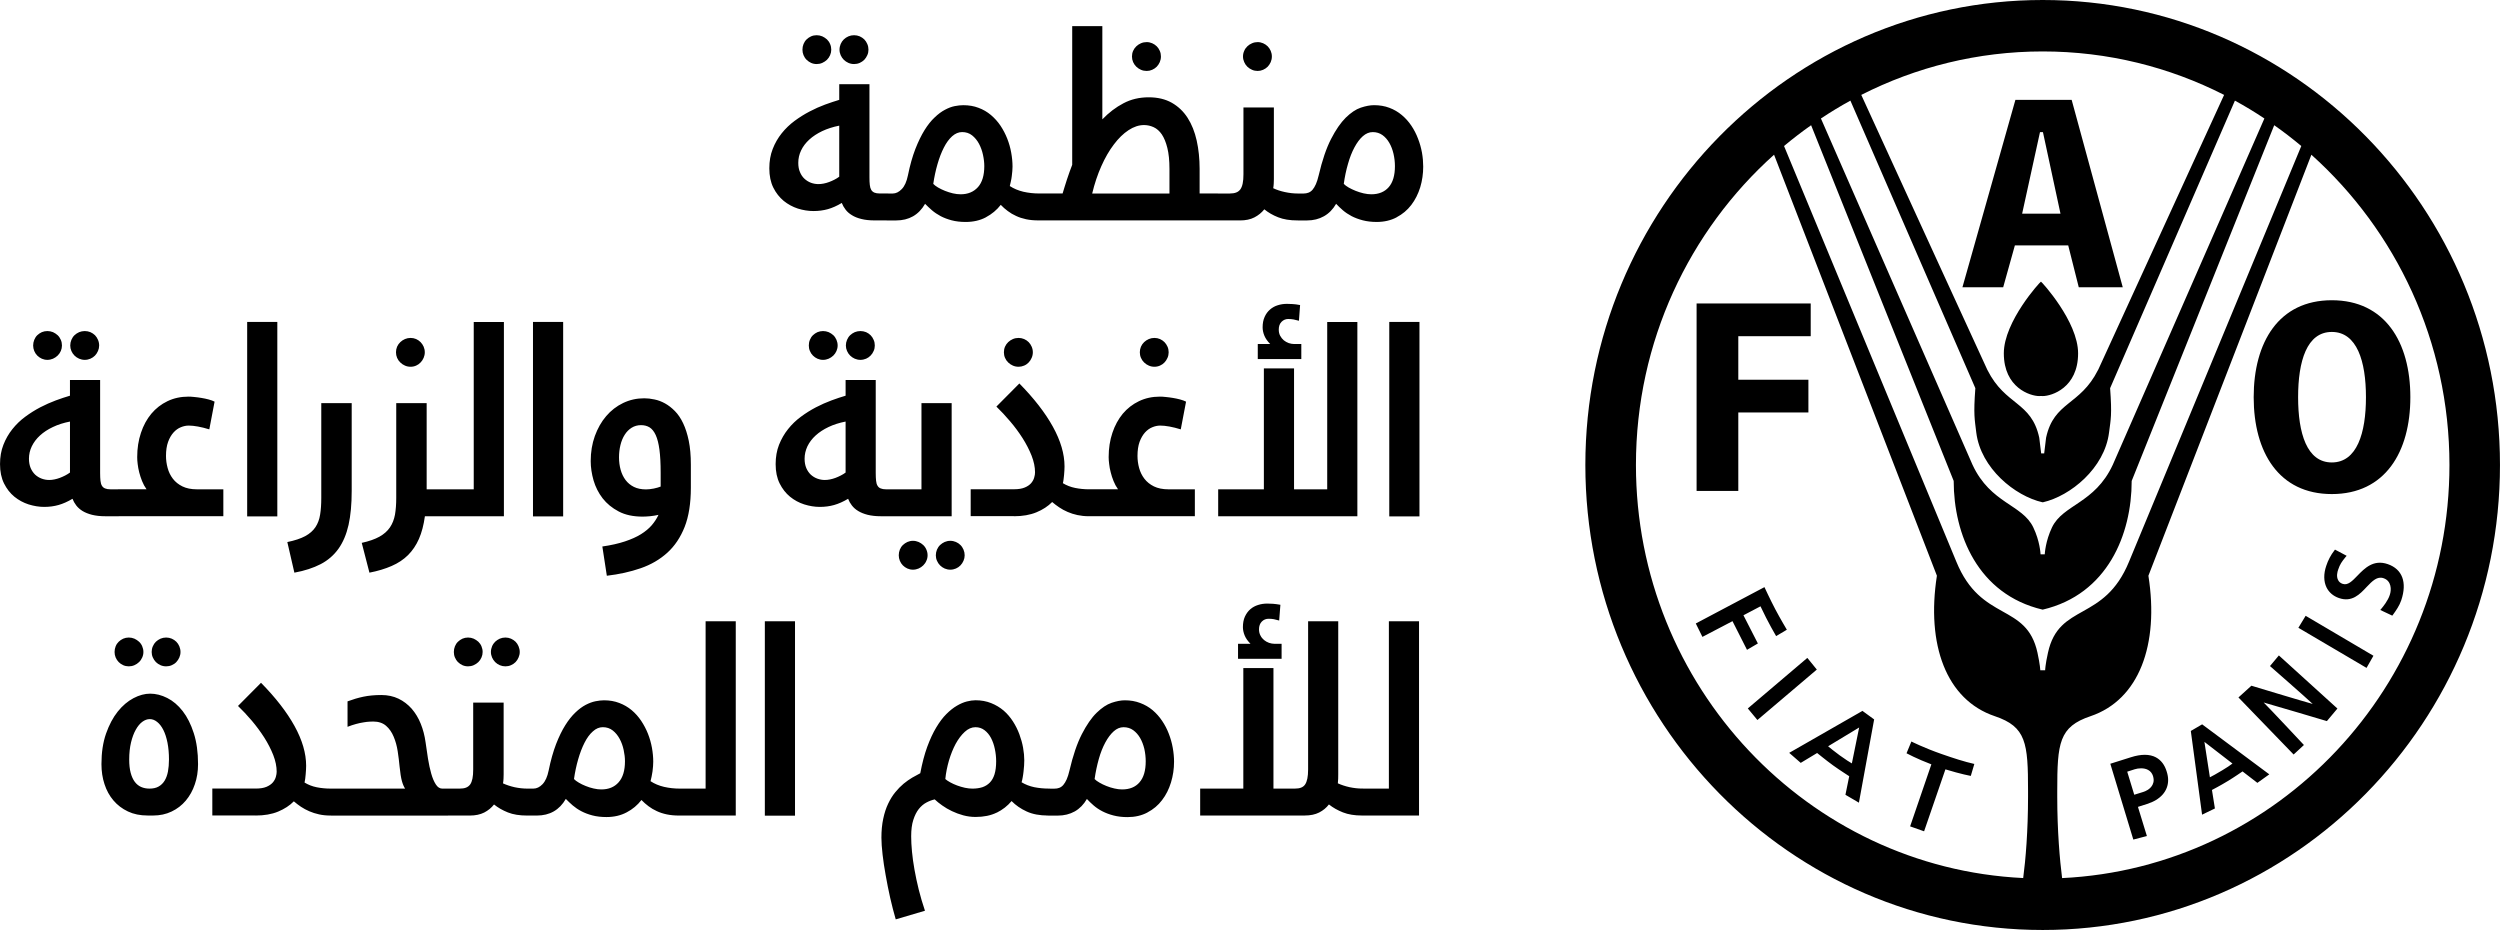
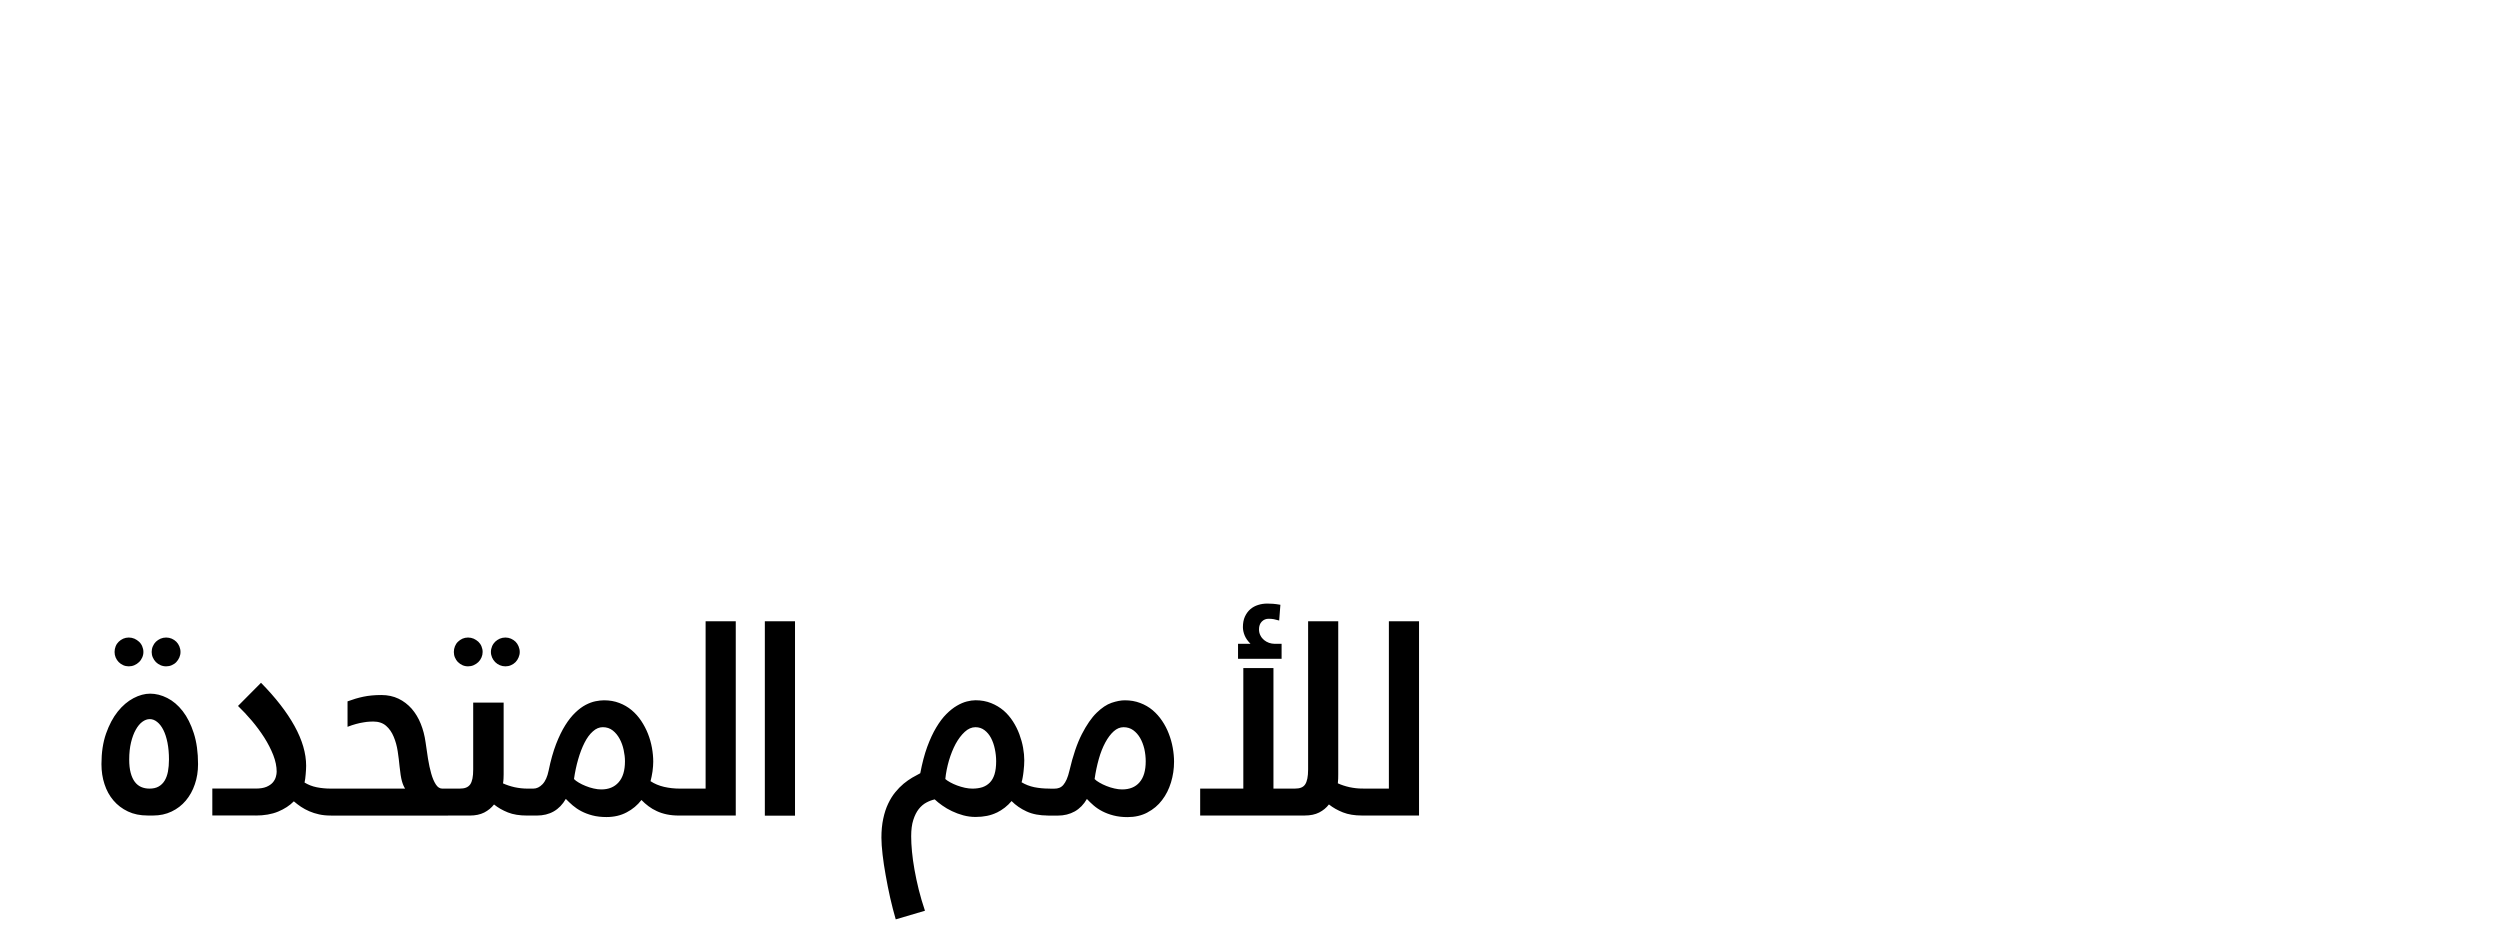
<svg xmlns="http://www.w3.org/2000/svg" id="a" width="120.97" height="45" viewBox="0 0 120.97 45">
  <defs>
    <style>.b{fill:#000;stroke-width:0px;}</style>
  </defs>
-   <path class="b" d="M112.987,26.595l.562.298-.056.067c-.183.225-.265.341-.352.598-.043.115-.095.335-.008.503.041.09.116.156.224.191.249.086.465-.137.713-.395.347-.357.775-.8,1.469-.56.705.244.944.881.653,1.749-.088.263-.25.491-.399.698l-.035.046-.582-.274.059-.069c.069-.084.312-.375.402-.66.089-.252.08-.678-.298-.807-.312-.11-.547.135-.821.421-.331.356-.713.757-1.342.537-.275-.094-.482-.275-.599-.511-.142-.289-.147-.661-.015-1.047.084-.263.226-.533.391-.741l.032-.044ZM111.565,29.797l3.281,1.934-.334.587-3.298-1.941.352-.58ZM110.27,31.715l2.833,2.57-.51.608s-2.656-.791-3.059-.901c.299.293,1.948,2.057,1.948,2.057l-.498.46-2.67-2.761.627-.568s2.564.777,2.967.883c-.299-.287-2.068-1.834-2.068-1.834l.431-.515ZM106.931,37.612c.097-.047.348-.185.599-.338.225-.137.403-.252.494-.328-.132-.098-1.146-.885-1.357-1.048.043.269.24,1.549.265,1.714M106.558,35.05l3.249,2.419-.577.412s-.652-.502-.718-.554c-.039.024-.373.263-.735.48-.34.209-.708.397-.745.418.016.084.143.895.143.895l-.621.301-.545-4.051.549-.321ZM102.932,37.34c.032.113.308,1.006.34,1.116.139-.041.438-.136.438-.136.099-.03.333-.125.446-.344.036-.071.056-.149.056-.233,0-.063-.013-.125-.033-.196-.043-.129-.12-.23-.239-.293-.202-.11-.474-.084-.644-.031,0,0-.272.087-.364.117M104.324,36.649c.245.132.424.364.521.694.044.138.067.272.067.401,0,.533-.366.953-1.028,1.161,0,0-.333.106-.433.138.039.12.433,1.411.433,1.411l-.657.171-1.113-3.669.995-.314c.498-.16.912-.157,1.216.006M92.488,35.88s.607.308,1.469.608c.589.206,1.088.367,1.577.478l-.171.579s-.467-.084-1.228-.318c-.043.127-1.032,2.998-1.032,2.998l-.676-.239s.984-2.876,1.028-3.001c-.709-.269-1.202-.536-1.202-.536l.235-.569ZM88.458,36.11c.066.058.31.256.562.44.256.181.513.354.588.39.036-.17.299-1.495.353-1.738-.213.129-1.353.817-1.503.909M90.118,34.397l.568.414-.737,4.029-.652-.382s.164-.821.183-.898c-.033-.028-.412-.259-.78-.524-.375-.272-.739-.577-.773-.6-.071.043-.793.478-.793.478l-.558-.485,3.505-2.008.036-.024ZM87.455,31.836l.457.563-2.875,2.441-.464-.56,2.848-2.419.034-.024ZM85.378,28.41s.291.629.528,1.077c.235.446.556.984.556.984l-.519.309s-.395-.667-.756-1.442c-.099.052-.722.382-.825.434.059.112.698,1.364.698,1.364l-.526.308s-.646-1.278-.702-1.387c-.113.058-1.455.761-1.455.761l-.321-.649,3.285-1.739.036-.019ZM118.524,22.5c0-5.974-2.59-11.341-6.681-15.013l-7.886,20.372c.524,3.329-.446,6.001-2.801,6.796-1.526.513-1.61,1.297-1.61,3.619v.279c0,1.653.123,3.059.235,3.936,10.417-.5,18.743-9.273,18.743-19.988M98.914,21.94l.092-.761c.382-1.76,1.64-1.542,2.512-3.273.005-.006.015-.026.015-.026.026-.062,4.303-9.391,6.087-13.288-2.643-1.345-5.623-2.103-8.777-2.103-3.153,0-6.135.759-8.78,2.103,1.784,3.897,6.059,13.226,6.093,13.288,0,0,.009.02.013.026.868,1.73,2.125,1.513,2.506,3.273l.093.761h.147ZM98.83,24.304c-1.33-.302-2.986-1.646-3.202-3.373-.077-.659-.141-.84-.045-2.148l-6.046-13.914c-.487.267-.961.556-1.426.864,1.807,4.132,7.334,16.75,7.337,16.762.875,1.875,2.409,1.911,2.939,3.025.319.664.347,1.254.352,1.304h.202c.004-.05.036-.641.351-1.304.533-1.114,2.066-1.15,2.939-3.025.004-.013,5.532-12.63,7.338-16.762-.46-.308-.937-.597-1.426-.864l-6.039,13.914c.095,1.308.032,1.489-.052,2.148-.215,1.726-1.873,3.07-3.195,3.373h-.028ZM98.834,29.498c-3.135-.741-4.299-3.645-4.299-6.227l-6.899-17.212c-.45.317-.887.653-1.31,1.006,1.517,3.654,8.327,20.085,8.336,20.11,1.204,2.95,3.397,1.972,3.928,4.41.127.588.136.847.136.847h.235s.004-.259.136-.847c.53-2.438,2.717-1.46,3.924-4.41.009-.025,6.819-16.457,8.334-20.11-.423-.353-.858-.69-1.31-1.006l-6.897,17.212c0,2.582-1.165,5.486-4.301,6.227h-.013ZM97.898,42.488c.118-.877.235-2.284.235-3.936v-.279c0-2.322-.084-3.106-1.61-3.619-2.355-.795-3.318-3.467-2.8-6.796l-7.88-20.372c-4.098,3.672-6.683,9.038-6.683,15.013,0,10.716,8.327,19.488,18.738,19.988M111.201,19.219c0-1.743.42-3.157,1.631-3.157,1.215,0,1.652,1.414,1.652,3.157,0,1.741-.437,3.158-1.652,3.158-1.211,0-1.631-1.418-1.631-3.158M109.051,19.219c0,2.663,1.215,4.688,3.781,4.688,2.572,0,3.8-2.025,3.8-4.688,0-2.665-1.228-4.691-3.8-4.691-2.566,0-3.781,2.026-3.781,4.691M99.702,10.34h-1.855l.864-3.946h.143l.849,3.946ZM100.588,13.901h2.128l-2.473-9.07h-2.721l-2.564,9.07h1.972l.566-2.027h2.581l.511,2.027ZM82.095,23.755h2.018v-3.795h3.392v-1.585h-3.392v-2.108h3.504v-1.583h-5.522v9.071ZM98.758,13.628c.028,0,1.797,1.928,1.797,3.468,0,1.67-1.28,2.069-1.713,2.069-.021,0-.048-.002-.075-.005h-.018c-.028.002-.056.005-.075.005-.43,0-1.713-.399-1.713-2.069,0-1.54,1.764-3.468,1.797-3.468M98.842,45c-12.201,0-22.13-10.094-22.13-22.5S86.641,0,98.842,0s22.127,10.094,22.127,22.5-9.927,22.5-22.127,22.5" />
  <path class="b" d="M7.403,39.462c.331,0,.632-.064.9-.193.269-.128.498-.304.687-.529s.336-.488.437-.789c.105-.303.156-.625.156-.976,0-.572-.069-1.071-.207-1.499-.138-.429-.316-.783-.537-1.068-.22-.283-.47-.494-.745-.633-.277-.141-.554-.21-.829-.21-.257,0-.527.071-.806.218-.279.148-.533.363-.761.648-.229.286-.418.644-.567,1.067-.149.426-.222.918-.222,1.477,0,.344.048.669.147.968.098.302.241.564.432.788.191.225.424.403.701.534.277.132.595.196.951.196h.263ZM6.34,35.925c.059-.242.135-.449.229-.614.094-.169.199-.297.317-.384.119-.087.239-.131.361-.131.126,0,.247.046.36.139.114.09.213.219.298.388.085.168.151.374.199.615.048.243.072.516.072.814,0,.215-.018.409-.049.58-.033.172-.087.32-.161.442-.074.122-.171.217-.292.285-.118.068-.267.1-.441.1-.148,0-.282-.026-.401-.078-.121-.052-.224-.136-.309-.248-.085-.114-.152-.258-.199-.435-.048-.175-.072-.391-.072-.646,0-.309.03-.584.088-.827M5.596,31.814c.036.084.086.16.148.223.062.064.137.113.218.15.084.037.174.056.269.056.096,0,.186-.018.273-.056.083-.037.16-.086.224-.15.067-.063.117-.139.154-.223.038-.084.057-.172.057-.265,0-.097-.019-.187-.057-.275-.036-.087-.087-.161-.154-.222-.064-.06-.141-.109-.224-.148-.086-.036-.177-.055-.273-.055-.095,0-.185.019-.269.055-.082.039-.156.087-.218.148-.063.061-.113.135-.148.222-.035.088-.052.179-.052.275,0,.093.017.181.052.265M7.395,31.814c.036.084.087.16.149.223.064.064.139.113.223.15.085.037.175.056.272.056.096,0,.186-.018.272-.056.086-.037.16-.086.22-.15.06-.063.11-.139.147-.223.036-.084.056-.172.056-.265,0-.097-.019-.187-.056-.275-.036-.087-.086-.161-.147-.222-.06-.06-.134-.109-.22-.148-.085-.036-.175-.055-.272-.055-.097,0-.186.019-.272.055-.084.039-.159.087-.223.148-.062.061-.113.135-.149.222-.039.088-.056.179-.056.275,0,.093.018.181.056.265M12.365,39.462c.42,0,.782-.062,1.09-.189.308-.128.563-.294.763-.498.105.09.22.179.343.262.125.083.26.156.406.219.148.064.306.114.475.151.169.037.352.056.543.056h.06c.091,0,.164-.006.221-.017s.102-.035.135-.072c.033-.036.054-.092.064-.164.011-.071.018-.168.018-.29v-.251c0-.086-.003-.164-.011-.228-.006-.064-.022-.12-.052-.16-.028-.041-.072-.071-.131-.092-.058-.019-.141-.03-.244-.03h-.041c-.236,0-.46-.021-.676-.064-.217-.043-.413-.121-.592-.229.011-.049.024-.108.032-.179.009-.072.018-.146.023-.221.006-.074.012-.149.016-.222.005-.075.006-.138.006-.191,0-.601-.187-1.243-.562-1.923-.376-.679-.916-1.374-1.622-2.091l-1.113,1.121c.221.213.445.451.667.712.222.263.422.534.603.815.178.281.323.564.436.849.11.284.165.553.165.804,0,.075-.013.158-.04.253-.027.094-.074.183-.145.267-.073.086-.177.156-.308.213-.133.056-.307.084-.521.084h-2.1v1.303h2.094ZM16.817,35.169c.144-.056.281-.103.411-.137.131-.036.252-.061.363-.078.112-.019.207-.031.289-.034.079-.003.14-.006.179-.006.256,0,.464.069.622.206.158.137.28.314.369.529.09.212.155.448.194.703.039.255.07.5.091.736.032.31.068.544.111.7.043.157.097.282.157.372h-3.581c-.112,0-.201.011-.261.03-.061.021-.106.051-.134.092-.029.041-.046.096-.052.16-.008.064-.01.142-.01.228v.251c0,.121.007.218.019.29.013.071.036.128.07.164.032.037.079.061.14.072.063.011.138.017.229.017h5.649c.093,0,.165-.006.22-.017s.097-.035.13-.072c.033-.036.055-.092.066-.164.012-.071.015-.168.015-.29v-.251c0-.086,0-.164-.004-.228-.006-.064-.022-.12-.05-.16-.028-.041-.072-.071-.132-.092-.058-.019-.14-.03-.245-.03h-.268c-.122,0-.228-.067-.314-.202-.088-.134-.162-.309-.223-.524-.061-.213-.113-.454-.157-.724-.044-.267-.083-.532-.117-.794-.044-.318-.121-.617-.233-.893-.11-.279-.259-.519-.437-.728-.183-.205-.395-.37-.64-.487-.244-.117-.521-.177-.831-.177-.329,0-.619.029-.873.082-.256.054-.511.131-.762.225v1.232ZM24.369,33.997h-1.472v3.234c0,.179-.011.327-.036.444-.024.119-.061.213-.113.287-.055.071-.121.122-.205.152-.082.032-.183.045-.301.045h-.596c-.112,0-.2.011-.263.03-.06.021-.106.051-.133.092-.028.041-.045.096-.052.16-.006.064-.011.142-.011.228v.251c0,.121.006.218.021.29.013.071.036.128.068.164.033.037.081.061.143.072.059.011.137.017.228.017h1.086c.271,0,.502-.049.696-.146.19-.099.35-.228.476-.39.192.156.416.283.671.385.255.102.565.151.933.151h.059c.09,0,.166-.006.222-.017.057-.011.102-.035.135-.072.033-.036.055-.092.066-.164.01-.071.017-.168.017-.29v-.251c0-.086-.004-.164-.01-.228-.006-.064-.025-.12-.052-.16-.03-.041-.074-.071-.133-.092-.059-.019-.141-.03-.244-.03h-.053c-.202,0-.406-.023-.615-.067-.209-.048-.396-.11-.562-.187.013-.069.021-.144.025-.222.005-.079.006-.151.006-.217v-3.47ZM22.013,31.814c.036.084.084.16.148.223.063.064.136.113.217.15.084.037.173.056.27.056.095,0,.185-.018.272-.056.083-.037.16-.086.226-.15.064-.063.116-.139.152-.223.037-.084.056-.172.056-.265,0-.097-.019-.187-.056-.275-.036-.087-.088-.161-.152-.222-.067-.06-.143-.109-.226-.148-.086-.036-.177-.055-.272-.055-.097,0-.186.019-.27.055-.082.039-.155.087-.217.148-.064.061-.113.135-.148.222-.036.088-.052.179-.052.275,0,.093.016.181.052.265M23.81,31.814c.036.084.088.16.15.223.064.064.138.113.222.15.086.037.177.056.273.056s.186-.018.27-.056c.086-.037.16-.086.222-.15.061-.063.11-.139.145-.223.037-.084.057-.172.057-.265,0-.097-.02-.187-.057-.275-.036-.087-.084-.161-.145-.222-.062-.06-.135-.109-.222-.148-.083-.036-.174-.055-.27-.055s-.186.019-.273.055c-.084.039-.158.087-.222.148-.062.061-.114.135-.15.222-.036.088-.056.179-.056.275,0,.093.02.181.056.265M30.325,39.307c.284-.148.522-.348.714-.597.104.109.219.21.341.301.121.092.256.171.402.238.145.068.307.121.484.158.178.037.375.056.592.056h.066c.091,0,.166-.006.223-.017.056-.011.099-.035.131-.072.031-.036.05-.092.063-.164.009-.071.015-.168.015-.29v-.251c0-.086-.002-.164-.006-.228-.004-.064-.019-.12-.045-.16-.026-.041-.069-.071-.129-.092-.057-.019-.142-.03-.251-.03h-.04c-.256,0-.509-.028-.752-.084-.243-.057-.463-.148-.655-.275.018-.064.035-.138.052-.222.018-.082.033-.166.044-.251.009-.085.018-.169.026-.251.006-.084.009-.156.009-.215,0-.219-.021-.445-.063-.679-.042-.232-.106-.458-.193-.678-.087-.221-.197-.427-.327-.624-.131-.195-.286-.37-.461-.517-.178-.148-.376-.264-.599-.348-.223-.086-.47-.129-.74-.129-.121,0-.259.016-.411.046-.154.031-.31.09-.475.175-.166.088-.332.21-.498.37-.169.16-.332.364-.489.614-.157.25-.306.556-.446.915-.137.36-.259.784-.359,1.278-.061.301-.16.521-.298.664-.136.141-.284.211-.441.211h-.262c-.109,0-.193.011-.252.03-.058.021-.102.051-.13.092-.028.041-.045.096-.052.16-.006.064-.009.142-.009.228v.251c0,.121.006.218.018.29.013.071.036.128.069.164.032.037.077.061.133.072.058.011.132.017.223.017h.425c.629,0,1.098-.268,1.407-.806.101.106.212.209.333.315.123.105.263.2.42.282.157.083.336.15.533.202.198.052.425.079.679.079.371,0,.697-.076.98-.228M29.933,37.855c-.205.231-.483.344-.838.344-.117,0-.241-.014-.373-.046-.131-.03-.258-.069-.381-.12-.126-.05-.238-.104-.338-.165-.1-.058-.177-.116-.229-.172.048-.332.114-.651.202-.953.087-.304.19-.571.307-.802.117-.232.251-.416.404-.55.15-.137.31-.204.481-.204.186,0,.348.054.483.16.134.106.246.243.333.406.089.164.153.344.194.537.042.194.063.376.063.547,0,.449-.103.789-.308,1.017M35.602,39.462v-9.4h-1.459v8.097h-1.258c-.108,0-.192.011-.252.03-.058.021-.102.051-.129.092-.029.041-.047.096-.054.16-.005.064-.008.142-.008.228v.251c0,.121.006.218.019.29.013.071.036.128.069.164.033.037.078.061.133.072.056.011.132.017.222.017h2.717ZM37.009,39.469h1.46v-9.407h-1.46v9.407ZM48.229,39.324c.283-.14.523-.327.719-.562.202.205.444.373.73.504.286.132.633.196,1.037.196h.052c.097,0,.174-.006.233-.017.059-.011.106-.035.137-.072.033-.036.056-.092.067-.164.016-.071.021-.168.021-.29v-.251c0-.086-.004-.164-.009-.228-.006-.064-.025-.12-.052-.16-.029-.041-.074-.071-.137-.092-.063-.019-.149-.03-.26-.03h-.032c-.231,0-.461-.023-.687-.067-.227-.048-.433-.128-.615-.239.022-.07.04-.151.055-.243.018-.091.028-.185.04-.281.012-.095.02-.19.026-.284.007-.093.009-.177.009-.251,0-.191-.019-.395-.058-.614s-.101-.436-.18-.651c-.081-.217-.184-.423-.311-.621-.127-.197-.277-.373-.45-.524-.177-.149-.376-.27-.604-.361-.229-.092-.48-.138-.758-.138-.129,0-.268.021-.42.059-.153.039-.313.108-.481.206-.168.098-.337.232-.507.402-.171.17-.333.385-.49.648-.158.26-.302.575-.437.938-.133.364-.244.789-.337,1.278-.123.062-.252.133-.389.213-.139.083-.277.179-.417.294-.139.117-.274.253-.402.411-.129.156-.244.341-.344.552-.101.21-.181.452-.239.726-.059.272-.089.579-.089.924,0,.228.02.499.056.816.037.315.086.652.151,1.006.062.356.135.718.217,1.087.083.369.175.715.269,1.043l1.414-.418c-.117-.344-.217-.686-.301-1.021-.083-.337-.152-.66-.206-.967-.054-.307-.095-.597-.121-.87-.026-.273-.039-.521-.039-.742,0-.315.033-.579.102-.792.068-.214.156-.391.264-.528.109-.137.232-.242.367-.314.134-.072.27-.123.405-.154.102.096.222.195.364.294.141.101.298.194.471.275.171.083.356.15.546.202.192.052.391.079.596.079.397,0,.737-.07,1.022-.21M48.124,37.464c-.053.168-.129.303-.229.404-.102.104-.222.177-.363.225-.142.044-.302.067-.475.067-.114,0-.236-.013-.367-.041-.13-.029-.257-.067-.38-.112-.121-.045-.233-.097-.333-.152-.099-.056-.179-.107-.235-.159.029-.298.09-.595.176-.896.089-.298.196-.565.323-.804.131-.237.276-.431.44-.582.164-.151.336-.226.521-.226.165,0,.311.049.437.144.127.097.232.222.315.379.081.157.144.333.184.529.042.197.064.395.064.597,0,.248-.026.457-.078.625M55.523,39.312c.283-.148.518-.345.706-.595.192-.248.334-.534.433-.857.098-.322.148-.655.148-.999,0-.218-.021-.445-.063-.677-.041-.233-.105-.459-.191-.68-.084-.221-.191-.427-.324-.624-.13-.195-.284-.367-.46-.517-.177-.148-.377-.264-.603-.348-.225-.086-.471-.129-.741-.129-.187,0-.402.041-.639.121-.238.081-.479.243-.727.484-.246.24-.484.586-.714,1.033-.229.447-.429,1.034-.599,1.761-.039.169-.084.31-.134.425-.051.114-.106.204-.164.272-.058.067-.124.114-.196.14-.071.029-.148.039-.233.039h-.261c-.114,0-.201.011-.26.03-.063.021-.106.051-.136.092-.027.041-.046.096-.052.16-.007.064-.009.142-.009.228v.251c0,.121.006.218.019.29.013.071.034.128.068.164.033.037.079.061.141.072.06.011.137.017.228.017h.427c.304,0,.577-.068.818-.202.239-.136.436-.337.588-.603.097.106.204.209.327.315.122.105.262.2.422.282.159.083.339.15.54.202.201.052.425.079.674.079.362,0,.685-.074.965-.223M55.14,37.855c-.2.231-.482.344-.844.344-.114,0-.236-.014-.371-.046-.133-.03-.26-.069-.386-.12-.125-.05-.239-.104-.34-.165-.104-.058-.18-.116-.233-.172.048-.341.117-.664.203-.97.086-.306.192-.571.314-.797.123-.229.259-.407.406-.541.148-.133.307-.2.477-.2.179,0,.335.049.468.144.133.097.244.222.333.376.09.156.157.332.205.529.044.201.067.399.067.601,0,.449-.099.789-.301,1.017M64.756,30.062h-1.459v7.168c0,.179-.013.327-.037.444-.024.119-.06.213-.11.287-.049.071-.115.122-.196.152-.082.032-.176.045-.289.045h-1.045v-5.831h-1.458v5.831h-2.088v1.303h5.059c.274,0,.508-.049.699-.146.192-.099.35-.228.472-.39.195.156.422.283.679.385.259.102.564.151.917.151h.059c.091,0,.169-.006.229-.017.059-.011.108-.035.141-.072.032-.036.056-.092.068-.164s.02-.168.02-.29v-.251c0-.086-.004-.164-.01-.228-.007-.064-.024-.12-.052-.16-.027-.041-.074-.071-.138-.092-.062-.019-.148-.03-.257-.03h-.047c-.196,0-.399-.023-.61-.067-.212-.048-.401-.11-.567-.187.009-.069.013-.144.016-.222.002-.079.003-.151.003-.217v-7.404ZM61.955,29.264c-.142-.025-.264-.041-.36-.048-.095-.006-.187-.01-.275-.01-.152,0-.301.021-.442.067-.141.043-.268.112-.375.204-.11.095-.196.214-.264.359-.065.144-.097.314-.097.51,0,.132.029.264.084.401.057.14.152.273.283.405h-.603v.726h2.108v-.726h-.353c-.083,0-.168-.018-.255-.046-.089-.032-.168-.076-.24-.135-.071-.059-.131-.131-.175-.22-.047-.086-.07-.187-.07-.299,0-.157.045-.283.135-.375.089-.09.198-.136.324-.136.095,0,.183.006.261.021.079.016.164.037.256.064l.059-.76ZM68.664,39.462v-9.4h-1.459v8.097h-1.259c-.108,0-.192.011-.252.03-.057.021-.102.051-.129.092-.029.041-.045.096-.053.16-.006.064-.009.142-.009.228v.251c0,.121.007.218.02.29.013.071.035.128.068.164.033.037.075.061.135.072.057.011.129.017.221.017h2.718Z" />
-   <path class="b" d="M3.385,22.866c-.071.052-.149.1-.233.143-.085.044-.171.082-.259.115-.087.033-.175.057-.264.075-.09.019-.174.026-.252.026-.123,0-.242-.022-.36-.065-.117-.043-.222-.108-.314-.191-.09-.086-.164-.193-.22-.322-.053-.129-.082-.279-.082-.449,0-.209.045-.41.138-.603.093-.191.224-.366.396-.523.172-.158.379-.294.626-.41.244-.117.518-.204.825-.264v2.467ZM4.844,18.386h-1.459v.761c-.209.062-.439.136-.688.229-.248.092-.498.204-.749.333-.251.132-.492.283-.726.456-.233.171-.441.372-.622.599s-.327.48-.435.758c-.11.28-.164.592-.164.936,0,.363.065.674.194.935.129.258.295.473.502.642.205.166.435.291.687.372.254.079.505.121.754.121.25,0,.48-.031.695-.092.214-.061.44-.16.675-.301.044.114.105.223.183.324.079.102.181.192.304.268.125.076.278.137.46.184.182.045.394.069.639.069h.641c.092,0,.167-.006.223-.018.056-.01.102-.034.134-.071.033-.037.053-.093.064-.165.013-.072.018-.17.018-.291v-.249c0-.086-.003-.163-.009-.228-.009-.064-.026-.118-.053-.161-.029-.041-.072-.071-.13-.091-.06-.019-.142-.029-.247-.029h-.391c-.106,0-.191-.014-.256-.042-.067-.024-.117-.068-.155-.129-.037-.062-.061-.141-.071-.243-.011-.101-.017-.223-.017-.373v-4.504ZM1.657,16.983c.036.086.084.16.147.223.064.063.138.114.22.151.082.036.172.056.268.056s.186-.02.272-.056c.084-.037.16-.088.225-.151.066-.063.116-.137.154-.223.036-.084.055-.173.055-.265,0-.095-.018-.188-.055-.273-.038-.087-.088-.164-.154-.225-.066-.06-.141-.11-.225-.148-.086-.034-.176-.053-.272-.053s-.186.019-.268.053c-.082.038-.156.087-.22.148-.063.061-.111.137-.147.225-.034.085-.053.178-.053.273,0,.092.019.181.053.265M3.454,16.983c.038.086.087.16.151.223.064.063.138.114.225.151.086.036.176.056.272.056s.187-.02.272-.056c.086-.037.16-.088.222-.151.06-.063.109-.137.146-.223.037-.084.056-.173.056-.265,0-.095-.019-.188-.056-.273-.037-.087-.086-.164-.146-.225-.063-.06-.136-.11-.222-.148-.085-.034-.176-.053-.272-.053s-.186.019-.272.053c-.086.038-.16.087-.225.148-.064.061-.113.137-.151.225-.036.085-.055.178-.055.273,0,.092.018.181.055.265M9.526,23.677c-.276,0-.509-.048-.699-.141-.19-.094-.344-.217-.461-.37-.118-.154-.202-.326-.254-.52-.054-.195-.08-.39-.08-.586,0-.266.034-.492.102-.679.067-.184.155-.335.262-.454.106-.118.225-.202.354-.254.127-.053.256-.08.382-.08.127,0,.275.015.445.046.171.032.355.076.551.137l.255-1.341c-.074-.039-.169-.074-.285-.105-.114-.031-.233-.056-.352-.075-.121-.021-.236-.035-.352-.046-.113-.013-.203-.017-.275-.017-.37,0-.709.073-1.014.22-.306.146-.565.35-.782.607-.217.261-.385.569-.503.926-.121.358-.181.75-.181,1.172,0,.102.006.213.023.339.014.129.04.263.074.4.036.141.082.28.138.422.057.144.129.274.217.398h-1.382c-.114,0-.202.009-.262.029-.061.02-.106.05-.135.091-.029.043-.046.097-.052.161-.007.065-.009.141-.009.228v.249c0,.121.006.219.018.291.014.072.038.128.07.165.033.036.08.06.141.071.061.012.137.018.229.018h5.098v-1.302h-1.281ZM11.96,24.986h1.459v-9.408h-1.459v9.408ZM14.244,27.71c.498-.091.922-.231,1.273-.413.351-.183.637-.432.86-.743.222-.312.385-.696.489-1.155.102-.46.152-1.009.152-1.649v-4.243h-1.472v4.587c0,.307-.018.576-.056.806-.036.233-.111.433-.225.606-.114.172-.28.319-.498.437-.217.116-.506.213-.864.286l.341,1.48ZM17.876,27.71c.406-.079.763-.187,1.073-.323.31-.134.576-.31.793-.525.217-.216.395-.479.53-.786.134-.307.23-.673.288-1.095h1.145c.091,0,.165-.006.219-.018.055-.01.098-.034.131-.071.033-.037.054-.093.065-.165.01-.072.018-.17.018-.291v-.249c0-.086-.002-.163-.007-.228-.004-.064-.021-.118-.049-.161-.028-.041-.072-.071-.131-.091-.059-.019-.141-.029-.245-.029h-1.061v-4.17h-1.472v4.587c0,.307-.021.576-.061.81-.044.233-.123.437-.243.614-.121.178-.289.327-.508.45-.219.121-.503.222-.857.299l.372,1.441ZM20.499,16.774c-.038-.084-.087-.158-.149-.22-.06-.061-.131-.11-.215-.148-.082-.036-.172-.054-.267-.054-.098,0-.188.018-.272.054-.086.038-.161.086-.225.148-.067.062-.118.136-.156.22-.036.086-.054.176-.054.272,0,.095.018.186.054.27.037.087.089.161.156.224.064.064.14.114.225.151.084.037.175.056.272.056.095,0,.185-.019.267-.056.084-.036.155-.087.215-.151.062-.063.111-.137.149-.224.036-.083.056-.175.056-.27,0-.096-.019-.186-.056-.272M24.383,24.98v-9.4h-1.46v8.098h-1.257c-.109,0-.192.009-.252.029-.059.02-.103.05-.129.091-.029.043-.048.097-.054.161-.006.065-.01.141-.01.228v.249c0,.121.008.219.021.291.013.072.035.128.069.165.033.036.077.06.133.071.056.012.132.018.222.018h2.717ZM25.79,24.986h1.46v-9.408h-1.46v9.408ZM30.676,23.562c-.164-.081-.298-.192-.406-.334-.106-.142-.186-.307-.238-.494-.052-.188-.079-.387-.079-.603,0-.209.023-.407.069-.595.046-.187.114-.356.206-.498.09-.144.204-.258.337-.341.133-.082.284-.125.453-.125.157,0,.295.036.413.107.118.074.218.198.298.373.081.177.141.414.18.708.039.294.059.667.059,1.117v.667c-.083.035-.194.066-.333.096-.141.027-.265.041-.374.041-.227,0-.422-.039-.587-.12M29.365,27.859c.592-.069,1.138-.191,1.635-.363.498-.172.926-.422,1.286-.747.361-.326.641-.744.843-1.254.2-.511.3-1.143.3-1.895v-1.118c0-.438-.033-.82-.101-1.151-.068-.329-.159-.614-.273-.851-.112-.238-.245-.434-.399-.59-.152-.155-.312-.279-.479-.371-.164-.091-.336-.156-.51-.191-.175-.039-.341-.056-.498-.056-.362,0-.7.076-1.017.228-.317.153-.591.365-.821.636-.233.272-.413.593-.548.963-.133.372-.2.776-.2,1.213,0,.306.048.618.138.934.093.316.237.604.438.865.202.259.46.471.779.638.318.168.704.249,1.159.249.096,0,.214-.007.357-.019.141-.016.277-.035.409-.066-.083.178-.193.346-.328.504-.135.156-.31.301-.52.432-.212.132-.47.247-.776.349-.306.102-.67.185-1.093.246l.217,1.414ZM40.917,22.866c-.07.052-.147.1-.233.143-.085.044-.17.082-.258.115-.086.033-.176.057-.265.075-.09.019-.175.026-.252.026-.122,0-.241-.022-.36-.065-.118-.043-.222-.108-.315-.191-.09-.086-.164-.193-.22-.322-.053-.129-.081-.279-.081-.449,0-.209.047-.41.137-.603.093-.191.224-.366.397-.523.172-.158.381-.294.625-.41.244-.117.519-.204.825-.264v2.467ZM42.377,18.386h-1.46v.761c-.209.062-.438.136-.687.229-.249.092-.499.204-.749.333-.252.132-.493.283-.726.456-.233.171-.442.372-.622.599-.181.226-.326.48-.437.758-.109.28-.164.592-.164.936,0,.363.064.674.194.935.129.258.296.473.502.642.205.166.433.291.688.372.253.079.503.121.752.121s.481-.031.695-.092c.215-.061.439-.16.676-.301.043.114.104.223.183.324.079.102.179.192.306.268.124.076.275.137.457.184.182.045.395.069.64.069h.642c.09,0,.165-.006.222-.018.056-.01.101-.034.133-.071.035-.037.056-.093.067-.165s.018-.17.018-.291v-.249c0-.086-.005-.163-.012-.228-.006-.064-.024-.118-.052-.161-.029-.041-.072-.071-.132-.091-.059-.019-.141-.029-.244-.029h-.395c-.104,0-.187-.014-.254-.042-.066-.024-.118-.068-.154-.129-.039-.062-.062-.141-.072-.243-.011-.101-.017-.223-.017-.373v-4.504ZM39.189,16.983c.035.086.084.16.148.223.063.063.136.114.219.151.084.036.172.056.268.056.096,0,.187-.02.272-.056.085-.037.16-.088.227-.151.064-.063.115-.137.153-.223.036-.084.056-.173.056-.265,0-.095-.02-.188-.056-.273-.038-.087-.089-.164-.153-.225-.067-.06-.142-.11-.227-.148-.085-.034-.176-.053-.272-.053-.095,0-.183.019-.268.053-.083.038-.156.087-.219.148-.064.061-.113.137-.148.225-.036.085-.052.178-.052.273,0,.092.016.181.052.265M40.986,16.983c.037.086.087.16.151.223.065.063.139.114.224.151.084.036.177.056.272.056.096,0,.189-.02.275-.056.085-.037.158-.088.218-.151.063-.063.112-.137.148-.223.039-.084.056-.173.056-.265,0-.095-.017-.188-.056-.273-.036-.087-.086-.164-.148-.225-.06-.06-.133-.11-.218-.148-.086-.034-.179-.053-.275-.053-.095,0-.188.019-.272.053-.085.038-.159.087-.224.148-.064.061-.114.137-.151.225-.037.085-.056.178-.056.273,0,.092.019.181.056.265M46.049,24.98v-5.473h-1.461v4.17h-1.361c-.109,0-.193.009-.251.029-.06.02-.103.05-.132.091-.029.043-.047.097-.052.161-.009.065-.01.141-.01.228v.249c0,.121.006.219.019.291s.036.128.069.165c.032.036.077.06.134.071.056.012.131.018.222.018h2.822ZM43.541,27.134c.036.086.085.162.148.225.063.063.137.114.219.151.083.036.171.056.268.056.095,0,.186-.02.272-.056.084-.037.162-.088.225-.151.065-.063.117-.138.153-.225.039-.083.058-.172.058-.264,0-.095-.019-.186-.058-.275-.036-.086-.088-.162-.153-.222-.064-.06-.141-.111-.225-.148-.085-.036-.177-.056-.272-.056-.097,0-.185.02-.268.056-.083.037-.156.088-.219.148-.064.06-.113.137-.148.222-.034.088-.052.179-.052.275,0,.091.018.181.052.264M45.338,27.134c.036.086.088.162.151.225.064.063.138.114.222.151.086.036.176.056.272.056.097,0,.186-.02.271-.056.086-.037.16-.088.22-.151.062-.063.11-.138.148-.225.037-.083.056-.172.056-.264,0-.095-.018-.186-.056-.275-.038-.086-.086-.162-.148-.222-.059-.06-.133-.111-.22-.148-.084-.036-.174-.056-.271-.056-.096,0-.186.02-.272.056-.083.037-.157.088-.222.148-.063.06-.114.137-.151.222-.036.088-.055.179-.055.275,0,.091.018.181.055.264M49.059,24.98c.42,0,.782-.063,1.09-.19.309-.127.563-.294.763-.498.106.09.22.177.344.26.125.084.26.158.406.22.146.064.304.114.474.151.171.036.351.056.543.056h.06c.091,0,.165-.006.222-.018.056-.01.102-.034.135-.071.033-.037.053-.093.065-.165.01-.072.016-.17.016-.291v-.249c0-.086-.002-.163-.009-.228-.006-.064-.022-.118-.053-.161-.028-.041-.071-.071-.13-.091-.058-.019-.141-.029-.244-.029h-.04c-.236,0-.462-.022-.678-.066-.217-.044-.413-.121-.593-.23.013-.048.025-.107.033-.179.009-.071.018-.144.025-.22.006-.073.011-.148.016-.222.004-.075.006-.138.006-.191,0-.603-.189-1.242-.564-1.922-.375-.678-.916-1.374-1.622-2.091l-1.111,1.119c.22.213.443.451.665.714.223.261.424.533.603.814.179.283.323.564.436.848.11.284.166.552.166.805,0,.075-.012.16-.041.253-.025.095-.074.182-.145.268-.072.084-.175.157-.308.212-.134.057-.307.086-.521.086h-2.099v1.302h2.093ZM49.92,16.774c-.036-.084-.085-.158-.146-.22-.062-.061-.133-.11-.219-.148-.086-.036-.175-.054-.265-.054-.102,0-.194.018-.278.054-.086.038-.161.086-.226.148-.066.062-.117.136-.155.22-.037.086-.054.176-.054.272,0,.095.017.186.054.27.037.087.089.161.155.224.065.064.141.114.226.151.084.037.176.056.278.056.09,0,.179-.019.265-.056.086-.036.157-.087.219-.151.061-.063.11-.137.146-.224.038-.083.057-.175.057-.27,0-.096-.019-.186-.057-.272M56.535,23.677c-.276,0-.508-.048-.699-.141-.19-.094-.342-.217-.46-.37-.119-.154-.202-.326-.256-.52-.053-.195-.079-.39-.079-.586,0-.266.034-.492.101-.679.068-.184.156-.335.262-.454.108-.118.225-.202.355-.254.126-.053.256-.08.382-.08.126,0,.275.015.446.046.17.032.352.076.548.137l.256-1.341c-.074-.039-.17-.074-.285-.105-.116-.031-.233-.056-.352-.075-.121-.021-.238-.035-.352-.046-.112-.013-.203-.017-.275-.017-.371,0-.708.073-1.014.22-.306.146-.566.35-.783.607-.215.261-.384.569-.503.926-.12.358-.181.75-.181,1.172,0,.102.008.213.025.339.013.129.039.263.075.4.034.141.079.28.137.422.057.144.128.274.217.398h-1.383c-.113,0-.2.009-.261.029-.061.02-.106.05-.134.091-.029.043-.047.097-.052.161-.007.065-.009.141-.009.228v.249c0,.121.006.219.019.291.013.072.036.128.069.165.032.036.079.06.141.071.061.012.137.018.228.018h5.099v-1.302h-1.282ZM56.493,16.774c-.038-.084-.086-.158-.147-.22-.062-.061-.133-.11-.217-.148-.083-.036-.173-.054-.268-.054-.097,0-.187.018-.272.054-.085.038-.162.086-.226.148-.066.062-.116.136-.154.22-.036.086-.055.176-.055.272,0,.095.018.186.055.27.038.087.088.161.154.224.064.064.141.114.226.151.084.037.175.056.272.056.095,0,.185-.019.268-.056.084-.036.156-.087.217-.151.06-.063.109-.137.147-.224.037-.083.056-.175.056-.27,0-.096-.018-.186-.056-.272M64.221,15.58v8.098h-1.605v-5.852h-1.46v5.852h-2.211v1.302h6.735v-9.4h-1.459ZM62.909,14.761c-.144-.026-.263-.044-.36-.048-.095-.008-.186-.01-.274-.01-.152,0-.301.021-.443.066-.142.043-.267.112-.375.206-.11.094-.198.212-.263.357-.066.143-.098.314-.098.508,0,.132.029.268.085.404.057.137.152.273.282.402h-.602v.728h2.107v-.728h-.353c-.082,0-.168-.016-.256-.045-.086-.031-.166-.076-.238-.134-.071-.06-.13-.134-.176-.22-.047-.087-.068-.187-.068-.301,0-.156.043-.281.133-.373.088-.09.198-.138.323-.138.095,0,.183.009.264.023.077.014.164.037.256.063l.056-.76ZM67.224,24.986h1.461v-9.408h-1.461v9.408Z" />
-   <path class="b" d="M40.609,8.55c-.069.053-.147.1-.233.144-.084.043-.17.082-.259.114-.086.032-.175.058-.265.075-.088.017-.172.025-.251.025-.121,0-.244-.021-.361-.064-.117-.045-.222-.11-.314-.195-.09-.083-.164-.191-.217-.321-.056-.128-.082-.278-.082-.447,0-.21.044-.41.137-.603.091-.193.225-.366.395-.523.174-.159.382-.294.626-.411.244-.115.519-.203.824-.264v2.467ZM42.069,4.073h-1.46v.759c-.209.063-.437.138-.687.229-.248.091-.498.203-.749.335-.25.13-.493.283-.726.455-.233.172-.441.373-.622.599-.18.225-.327.479-.435.758-.11.28-.164.591-.164.937,0,.36.064.672.193.933.129.26.298.471.502.642.206.166.436.291.687.373.255.079.506.119.754.119.25,0,.481-.031.696-.091.213-.06.439-.16.674-.301.044.114.106.222.185.325.078.102.18.192.305.267.123.078.278.141.458.184.182.047.395.069.639.069h.641c.092,0,.168-.006.223-.016.056-.013.101-.035.133-.074.034-.036.056-.091.068-.164.01-.071.015-.168.015-.29v-.248c0-.089-.002-.163-.009-.231-.006-.064-.023-.118-.052-.16-.029-.041-.073-.071-.131-.091-.058-.019-.141-.029-.247-.029h-.392c-.105,0-.19-.014-.256-.041-.064-.027-.116-.07-.153-.13-.036-.063-.062-.142-.071-.242-.013-.101-.017-.225-.017-.373v-4.505ZM38.881,2.67c.036.084.084.16.148.223.064.063.137.112.218.15.084.037.173.056.27.056.096,0,.186-.018.272-.056.084-.038.159-.087.226-.15.064-.064.116-.139.152-.223.037-.085.056-.173.056-.266,0-.095-.018-.187-.056-.274-.036-.087-.088-.161-.152-.223-.068-.061-.142-.11-.226-.148-.085-.036-.175-.055-.272-.055-.097,0-.186.018-.27.055-.082.038-.155.086-.218.148-.064.062-.112.136-.148.223-.035.086-.052.179-.052.274,0,.093.017.181.052.266M40.678,2.67c.038.084.088.16.152.223.064.063.137.112.223.15.086.037.177.056.274.056.096,0,.187-.018.274-.056.083-.038.157-.087.22-.15.059-.064.11-.139.146-.223.039-.085.056-.173.056-.266,0-.095-.018-.187-.056-.274-.036-.087-.086-.161-.146-.223-.063-.061-.137-.11-.22-.148-.086-.036-.178-.055-.274-.055-.097,0-.187.018-.274.055-.086.038-.159.086-.223.148-.064.062-.114.136-.152.223-.036.086-.056.179-.056.274,0,.093.02.181.056.266M47.711,10.51c.283-.15.521-.349.714-.598.103.11.217.209.34.3.121.093.255.171.403.238.144.069.306.121.484.159.175.037.373.056.591.056h.067c.09,0,.166-.006.222-.016.056-.013.1-.035.13-.074.031-.036.052-.091.061-.164.011-.071.018-.168.018-.29v-.248c0-.089-.002-.163-.006-.231-.005-.064-.02-.118-.045-.16-.027-.041-.069-.071-.129-.091-.058-.019-.143-.029-.251-.029h-.04c-.257,0-.509-.029-.753-.084-.244-.059-.464-.15-.655-.276.018-.064.036-.141.051-.222.02-.082.033-.165.044-.252.011-.084.02-.169.027-.252.006-.082.01-.155.01-.215,0-.217-.022-.444-.064-.675-.041-.234-.106-.46-.192-.679-.087-.22-.196-.429-.326-.625-.132-.196-.287-.367-.463-.517-.177-.148-.375-.265-.6-.348-.222-.086-.468-.127-.737-.127-.124,0-.261.014-.413.044-.153.03-.312.09-.475.178-.166.087-.331.209-.497.369-.171.159-.333.362-.49.614-.156.251-.304.555-.445.914-.139.36-.26.785-.36,1.279-.062.301-.16.522-.299.663-.137.142-.283.213-.441.213h-.261c-.11,0-.194.009-.253.029-.058.021-.102.051-.131.091-.028.041-.046.095-.051.16-.007.068-.011.142-.011.231v.248c0,.123.006.219.02.29.013.072.036.128.068.164.034.039.078.061.133.074.059.01.132.016.225.016h.425c.629,0,1.099-.268,1.407-.805.102.104.213.208.334.314.123.105.263.198.42.283.157.082.334.149.533.202.199.052.423.079.677.079.371,0,.698-.075.982-.227M47.319,9.057c-.206.229-.485.344-.838.344-.117,0-.241-.015-.373-.045-.13-.032-.257-.071-.382-.121-.125-.05-.237-.105-.337-.163-.102-.059-.177-.119-.23-.175.048-.332.116-.648.204-.953.087-.302.19-.571.308-.801.117-.231.251-.415.401-.55.152-.134.313-.202.483-.202.187,0,.348.052.484.16.134.108.246.242.333.406.087.164.152.343.193.537.043.194.063.375.063.545,0,.45-.103.788-.308,1.018M58.047,9.363v-1.192c0-.489-.047-.945-.141-1.368-.095-.425-.241-.791-.44-1.101-.199-.31-.454-.552-.764-.729-.312-.176-.683-.265-1.116-.265-.451,0-.859.095-1.224.289-.367.191-.706.45-1.022.778V1.266h-1.458v6.709c-.04.099-.083.212-.125.334-.043.121-.086.245-.128.372-.042.128-.081.251-.117.369-.036.121-.069.226-.095.313h-1.119c-.113,0-.202.009-.262.029-.059.021-.106.051-.133.091-.03.041-.046.095-.052.16-.008.068-.01.142-.01.231v.248c0,.123.006.219.02.29.013.072.035.128.068.164.033.039.08.061.141.074.06.01.138.016.229.016h8.628c.095,0,.174-.006.235-.016.06-.013.108-.035.141-.074.031-.036.055-.091.066-.164.01-.071.016-.168.016-.29v-.248c0-.089-.003-.163-.011-.231-.005-.064-.025-.118-.055-.16-.031-.041-.075-.071-.138-.091-.06-.019-.145-.029-.254-.029h-.878ZM56.587,9.363h-3.738c.114-.476.261-.918.442-1.323.18-.406.383-.756.606-1.049.223-.297.458-.526.71-.692.25-.165.502-.248.75-.248.161,0,.318.035.468.104.151.07.282.187.393.348.111.166.201.384.268.656.068.272.102.612.102,1.018v1.185ZM56.12,2.462c-.037-.086-.086-.16-.148-.221-.062-.061-.135-.111-.22-.148-.085-.036-.172-.056-.264-.056-.101,0-.194.019-.279.056s-.161.086-.225.148c-.065.061-.116.134-.155.221-.037.083-.055.175-.055.271s.018.186.055.272c.039.085.09.16.155.223.064.062.141.112.225.149.085.038.178.056.279.056.092,0,.179-.018.264-.056.085-.037.158-.087.22-.149.061-.064.11-.138.148-.223.036-.085.055-.175.055-.272s-.018-.187-.055-.271M61.64,5.2h-1.472v3.232c0,.18-.011.327-.037.446-.023.118-.063.213-.112.284-.056.072-.121.123-.205.154-.083.031-.183.047-.302.047h-.597c-.11,0-.198.009-.26.029-.061.021-.106.051-.134.091-.028.041-.045.095-.052.16-.006.068-.009.142-.009.231v.248c0,.123.006.219.019.29.013.072.036.128.069.164.033.039.079.061.141.074.061.01.137.016.228.016h1.088c.27,0,.502-.048.695-.148.191-.099.35-.229.478-.39.192.157.414.286.67.386.256.101.566.152.934.152h.059c.091,0,.164-.006.222-.016.057-.013.102-.035.133-.074.034-.036.056-.091.065-.164.012-.071.018-.168.018-.29v-.248c0-.089-.005-.163-.01-.231-.007-.064-.024-.118-.051-.16-.029-.041-.072-.071-.133-.091-.059-.019-.141-.029-.244-.029h-.054c-.201,0-.405-.025-.615-.07-.209-.045-.398-.107-.563-.187.013-.069.021-.143.025-.222.006-.078.007-.152.007-.216v-3.469ZM61.488,2.462c-.038-.086-.087-.16-.148-.221-.062-.061-.136-.111-.22-.148-.086-.036-.173-.056-.265-.056-.095,0-.187.019-.271.056-.086.036-.163.086-.227.148s-.117.134-.152.221c-.039.083-.059.175-.059.271s.02.186.059.272c.036.085.088.16.152.223.064.062.141.112.227.149.083.038.175.056.271.056.092,0,.179-.018.265-.056.084-.037.158-.087.22-.149.06-.064.11-.138.148-.223.036-.085.055-.175.055-.272s-.019-.187-.055-.271M67.58,10.513c.282-.147.518-.345.709-.595.189-.248.333-.533.433-.856.097-.323.144-.655.144-1.001,0-.218-.019-.442-.06-.676-.043-.234-.106-.46-.192-.679-.083-.22-.191-.429-.322-.625-.132-.196-.285-.367-.461-.514-.177-.149-.379-.268-.603-.351-.225-.086-.473-.127-.742-.127-.19,0-.401.041-.64.12-.238.079-.478.242-.726.483-.245.243-.484.587-.713,1.034-.23.447-.429,1.034-.599,1.761-.041.17-.084.311-.134.423-.052.114-.105.205-.164.273-.059.068-.125.113-.197.14-.071.026-.15.041-.232.041h-.263c-.114,0-.201.009-.26.029-.062.021-.106.051-.134.091-.028.041-.047.095-.053.16-.007.068-.011.142-.011.231v.248c0,.123.009.219.021.29.013.072.034.128.069.164.033.039.079.061.14.074.06.01.136.016.229.016h.425c.306,0,.579-.068.818-.203.24-.135.437-.335.59-.602.097.104.206.208.328.314.123.105.262.198.422.283.158.082.338.149.54.202.201.052.425.079.675.079.36,0,.683-.075.964-.224M67.197,9.057c-.2.229-.482.344-.844.344-.114,0-.236-.015-.371-.045-.131-.032-.262-.071-.385-.121-.125-.05-.238-.105-.341-.163-.104-.059-.18-.119-.233-.175.047-.341.115-.664.204-.969.086-.305.19-.57.313-.798.122-.227.256-.408.405-.54.151-.132.309-.198.479-.198.18,0,.333.048.469.143.133.096.244.222.333.377.09.155.157.331.203.529.046.199.069.399.069.6,0,.45-.101.788-.302,1.018" />
</svg>